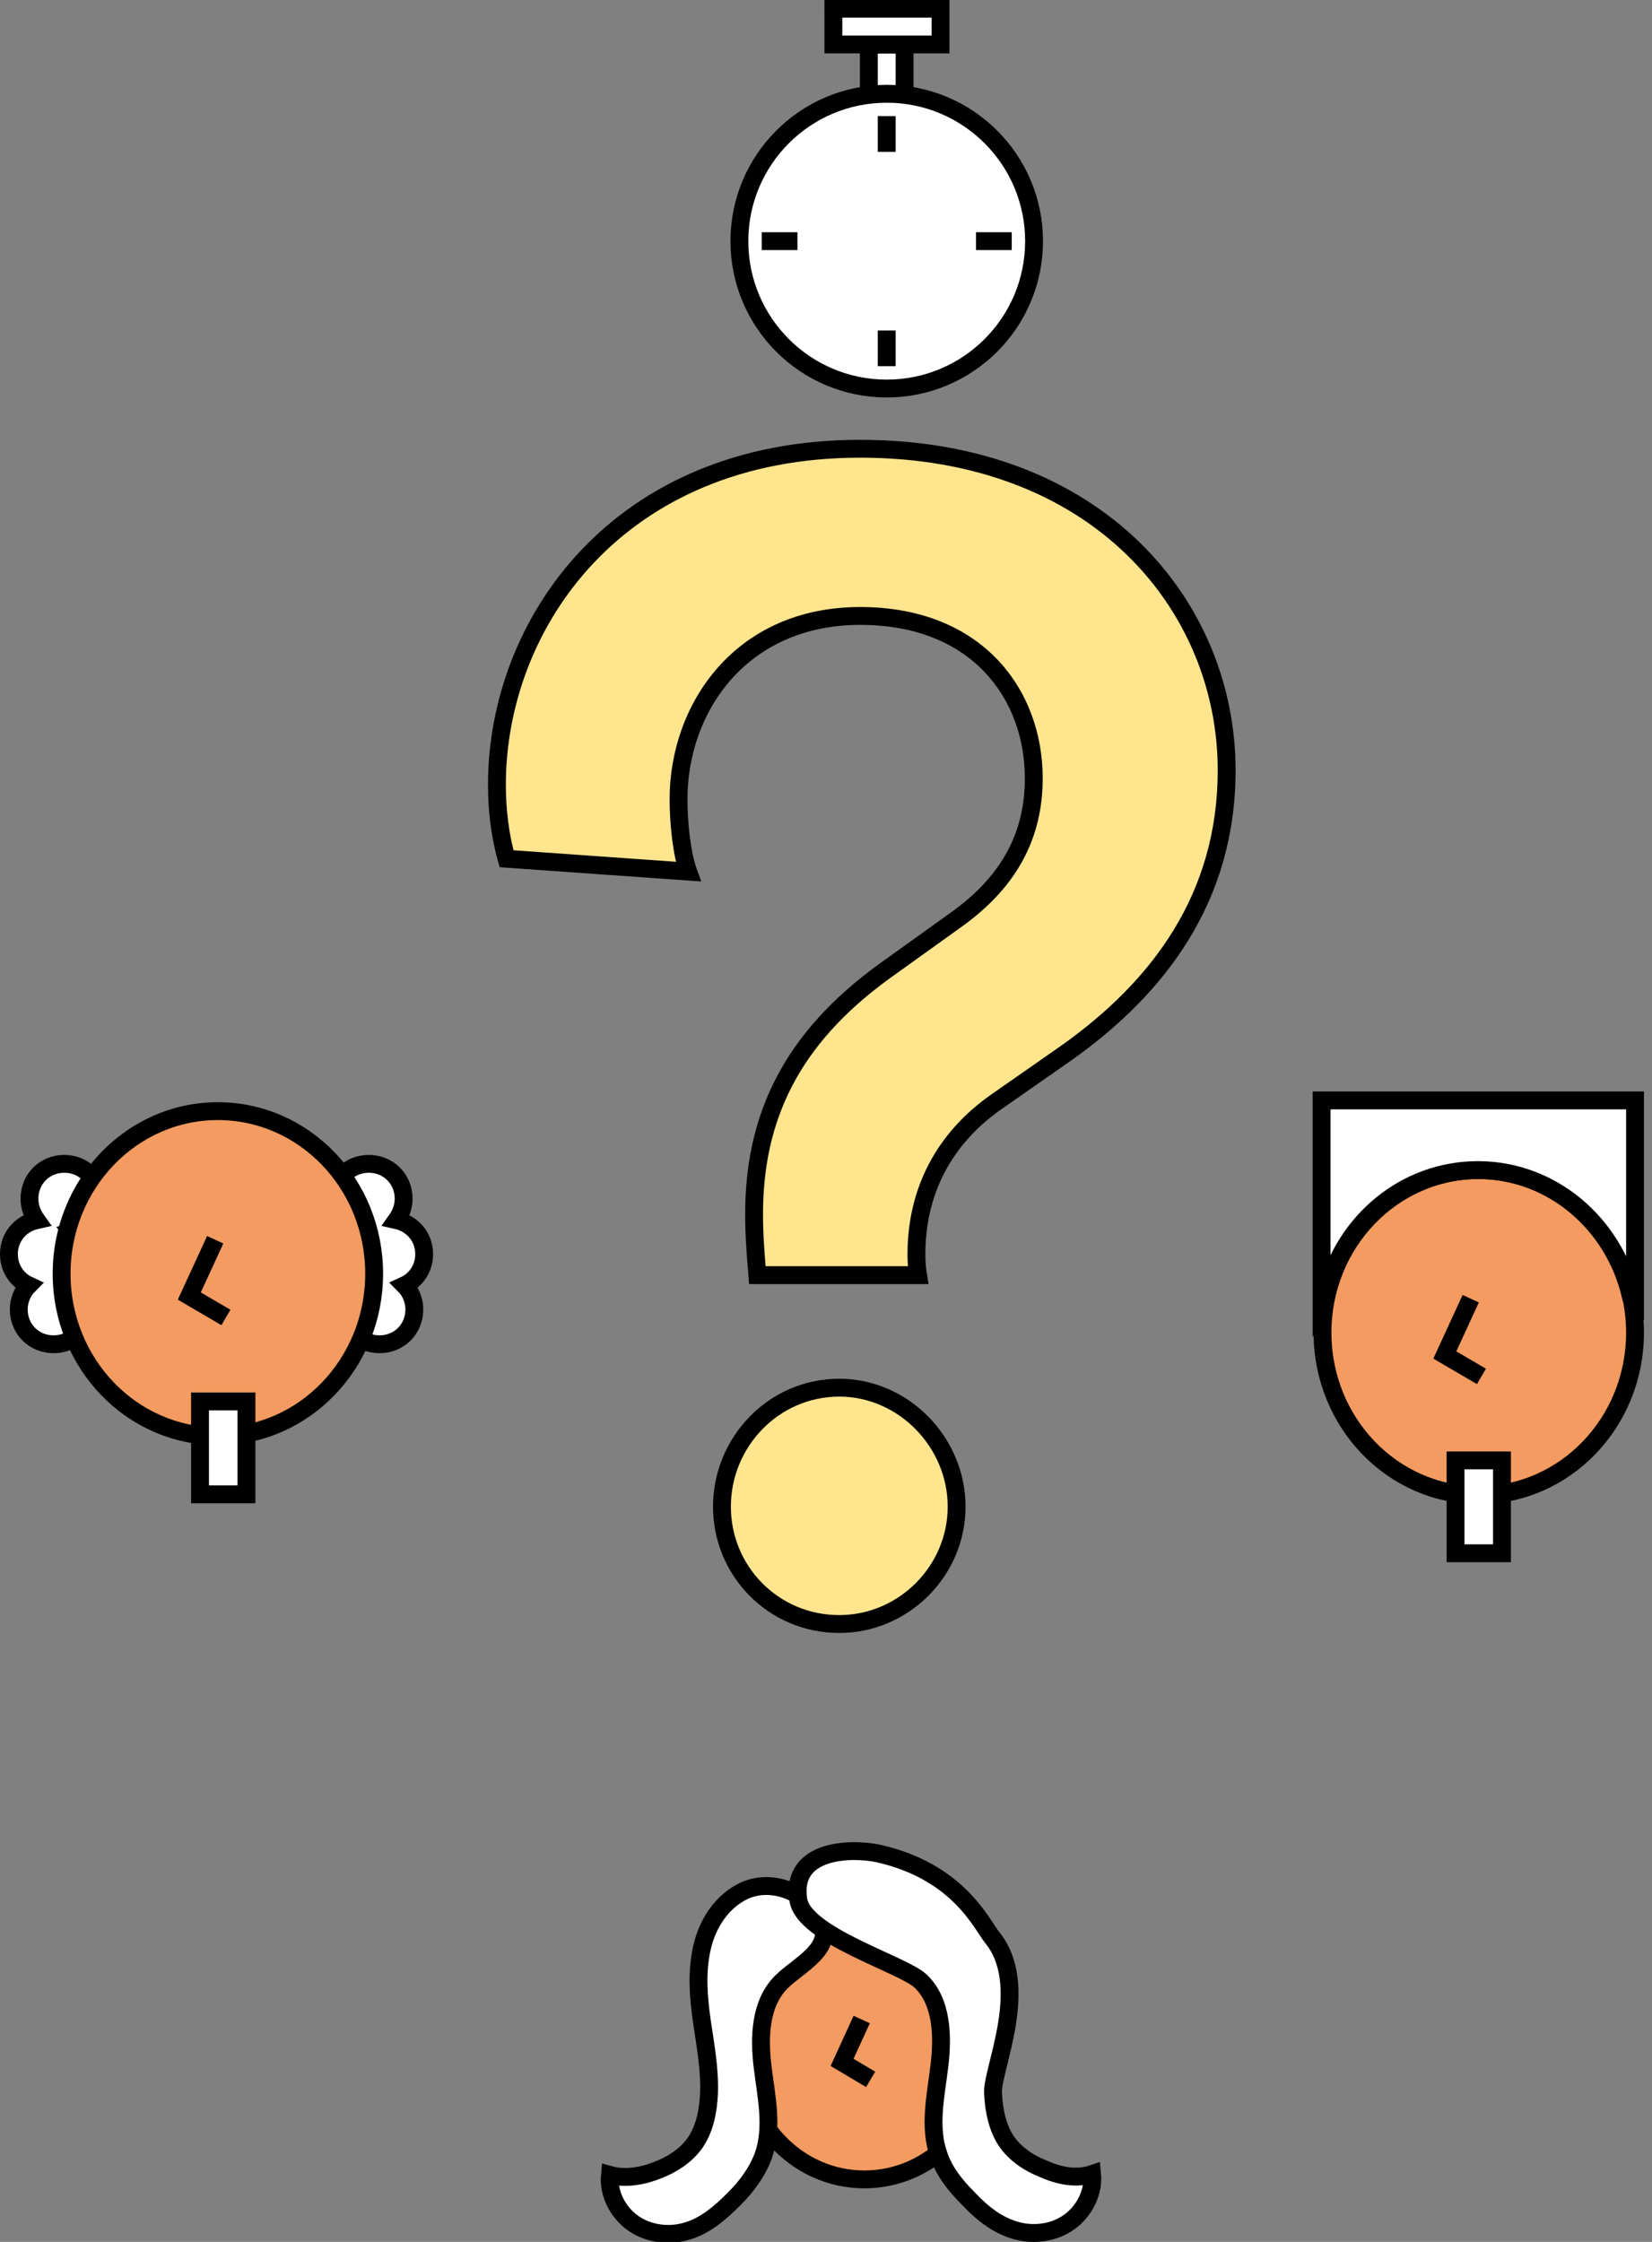
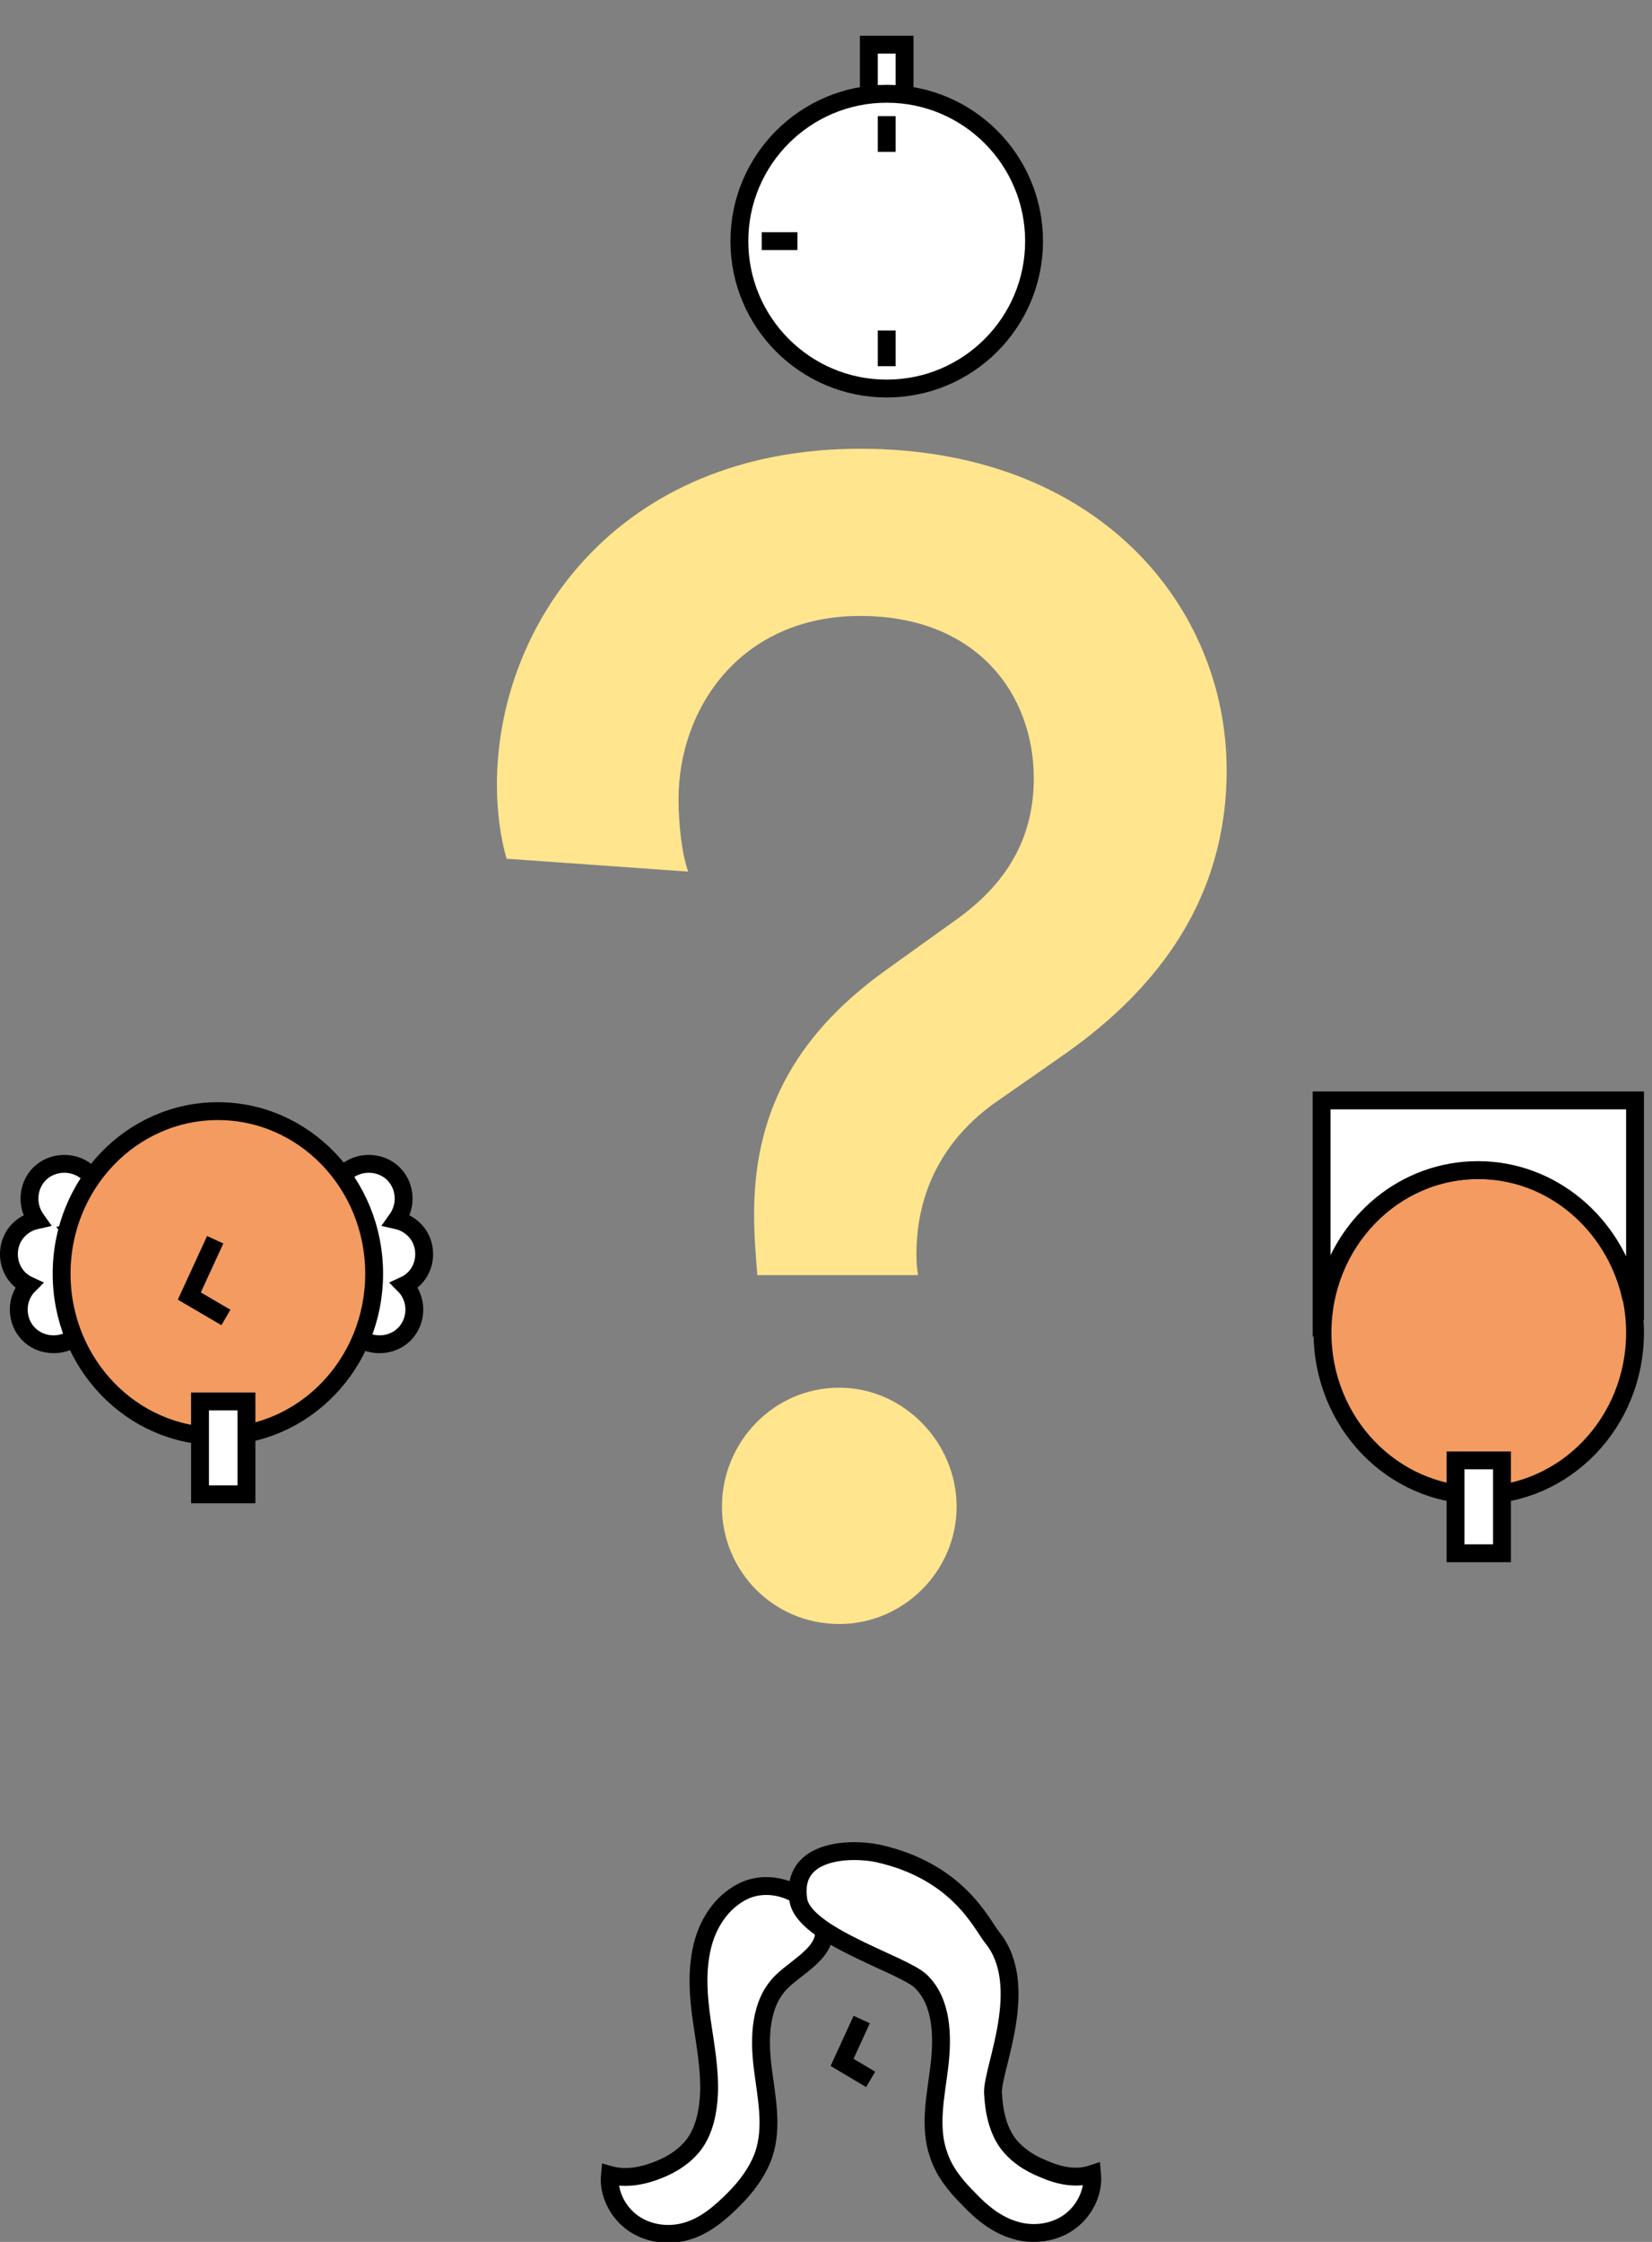
<svg xmlns="http://www.w3.org/2000/svg" width="185" height="251" viewBox="0 0 185 251" fill="none">
  <rect x="0" y="0" width="185" height="251" fill="#808080" stroke="none" />
  <g clip-path="url(#clip0_78_581)">
    <path d="M1 140.4C1 138.5 2.3 137 4.1 136.6C3.6 135.9 3.3 135.1 3.3 134.2C3.3 132 5 130.3 7.2 130.3C9.4 130.3 11.1 132 11.1 134.2C11.1 136.1 9.8 137.6 8 138C8.5 138.7 8.8 139.5 8.8 140.4C8.8 141.4 8.4 142.4 7.7 143.1C9 143.7 9.9 145.1 9.9 146.6C9.9 148.8 8.2 150.5 6 150.5C3.8 150.5 2.1 148.8 2.1 146.6C2.1 145.6 2.5 144.6 3.2 143.9C1.9 143.3 1 142 1 140.4Z" fill="white" stroke="black" stroke-width="2" stroke-miterlimit="10" />
    <path d="M47.5 140.4C47.5 138.5 46.2 137 44.4 136.6C44.9 135.9 45.2 135.1 45.2 134.2C45.2 132 43.5 130.3 41.3 130.3C39.1 130.3 37.4 132 37.4 134.2C37.4 136.1 38.7 137.6 40.5 138C40 138.7 39.7 139.5 39.7 140.4C39.7 141.4 40.1 142.4 40.8 143.1C39.5 143.7 38.6 145.1 38.6 146.6C38.6 148.8 40.3 150.5 42.5 150.5C44.7 150.5 46.4 148.8 46.4 146.6C46.4 145.6 46 144.6 45.3 143.9C46.6 143.3 47.5 142 47.5 140.4Z" fill="white" stroke="black" stroke-width="2" stroke-miterlimit="10" />
    <path d="M24.4 160.8C34.065 160.8 41.9 152.652 41.9 142.6C41.9 132.549 34.065 124.4 24.4 124.4C14.735 124.4 6.9 132.549 6.9 142.6C6.9 152.652 14.735 160.8 24.4 160.8Z" fill="#F39B60" stroke="black" stroke-width="2" stroke-miterlimit="10" />
    <path d="M24.1 138.8L21.2 145.1L25.3 147.5" stroke="black" stroke-width="2" stroke-miterlimit="10" />
    <path d="M27.6 156.9H22.4V167.3H27.6V156.9Z" fill="white" stroke="black" stroke-width="2" stroke-miterlimit="10" />
    <path d="M165.6 167.4C175.265 167.4 183.1 159.252 183.1 149.2C183.1 139.148 175.265 131 165.6 131C155.935 131 148.1 139.148 148.1 149.2C148.1 159.252 155.935 167.4 165.6 167.4Z" fill="#F39B60" stroke="black" stroke-width="2" stroke-miterlimit="10" />
-     <path d="M164.7 145.4L161.8 151.7L165.9 154.1" stroke="black" stroke-width="2" stroke-miterlimit="10" />
    <path d="M168.2 163.5H163V173.9H168.2V163.5Z" fill="white" stroke="black" stroke-width="2" stroke-miterlimit="10" />
    <path d="M148 123.2V145.5C148.2 145.1 148.4 144.8 148.6 144.5C150.6 136.7 157.4 131 165.5 131C173.8 131 180.7 137 182.6 145C182.8 145.1 182.9 145.2 183.1 145.4V123.2H148Z" fill="white" stroke="black" stroke-width="2" stroke-miterlimit="10" />
-     <path d="M96.8 244C104.256 244 110.3 237.732 110.3 230C110.3 222.268 104.256 216 96.8 216C89.344 216 83.3 222.268 83.3 230C83.3 237.732 89.344 244 96.8 244Z" fill="#F39B60" stroke="black" stroke-width="2" stroke-miterlimit="10" />
    <path d="M96.5 226.1L94.3 230.9L97.5 232.8" stroke="black" stroke-width="2" stroke-miterlimit="10" />
    <path d="M83.3 211.7C80.8 212.9 79.2 215.4 78.6 218.1C78 220.8 78.2 223.5 78.6 226.3C79 229 79.5 231.7 79.4 234.4C79.3 236.4 78.9 238.5 77.7 240.1C76.7 241.4 75.3 242.3 73.8 242.9C72.1 243.6 70.1 244 68.3 243.5C68.1 245.6 69.2 247.7 70.9 248.9C72.6 250.1 74.9 250.4 76.9 249.8C79 249.2 80.7 247.7 82.2 246.2C83.6 244.8 84.8 243.2 85.5 241.3C86.6 238.1 85.8 234.7 85.4 231.4C85 228.1 85.1 224.3 87.5 221.9C89.5 219.9 93.7 218.1 91.8 214.7C90.2 211.7 86.3 210.3 83.3 211.7Z" fill="white" stroke="black" stroke-width="2" stroke-miterlimit="10" />
    <path d="M89.4 212.7C90 216.7 101.1 219.9 103.1 221.8C105.5 224.1 105.6 227.9 105.2 231.3C104.8 234.6 104 238.1 105.1 241.2C105.7 243.1 107 244.7 108.4 246.1C109.9 247.7 111.6 249.1 113.7 249.7C115.7 250.3 118 250 119.7 248.8C121.4 247.6 122.5 245.5 122.3 243.4C120.5 244 118.6 243.6 116.8 242.8C115.3 242.2 113.9 241.3 112.9 240C111.7 238.4 111.3 236.3 111.2 234.3C111.1 231.6 115.5 222.3 111.1 216.9C109.9 215.4 107.3 209.5 98.3 207.5C95.5 206.9 88.5 206.9 89.4 212.7Z" fill="white" stroke="black" stroke-width="2" stroke-miterlimit="10" />
    <path d="M102.808 142.761C102.628 141.681 102.628 140.781 102.628 140.421C102.628 133.401 105.688 127.461 111.628 123.321L119.368 117.921C129.808 110.541 137.368 100.461 137.368 86.241C137.368 67.881 122.968 50.241 96.328 50.241C69.147 50.241 55.648 69.861 55.648 87.861C55.648 90.741 56.008 93.621 56.727 96.141L77.067 97.581C76.347 95.601 75.987 92.181 75.987 89.481C75.987 79.221 83.007 68.961 96.328 68.961C109.468 68.961 115.768 77.781 115.768 87.141C115.768 93.261 113.248 98.481 107.308 102.801L99.028 108.741C88.588 116.301 84.448 125.121 84.448 135.921C84.448 138.441 84.627 140.421 84.808 142.761H102.808ZM80.847 168.681C80.847 175.881 86.608 181.821 93.987 181.821C101.188 181.821 107.128 175.881 107.128 168.681C107.128 161.481 101.188 155.361 93.987 155.361C86.608 155.361 80.847 161.481 80.847 168.681Z" fill="#FFE58E" />
-     <path d="M102.808 142.761V143.761H103.988L103.794 142.597L102.808 142.761ZM111.628 123.321L112.199 124.141L112.2 124.141L111.628 123.321ZM119.368 117.921L119.94 118.741L119.945 118.738L119.368 117.921ZM56.727 96.141L55.766 96.416L55.958 97.089L56.657 97.138L56.727 96.141ZM77.067 97.581L76.997 98.579L78.534 98.687L78.007 97.239L77.067 97.581ZM107.308 102.801L107.89 103.614L107.896 103.61L107.308 102.801ZM99.028 108.741L98.445 107.928L98.441 107.931L99.028 108.741ZM84.808 142.761L83.811 142.838L83.882 143.761H84.808V142.761ZM103.794 142.597C103.628 141.601 103.628 140.768 103.628 140.421H101.628C101.628 140.794 101.627 141.761 101.821 142.925L103.794 142.597ZM103.628 140.421C103.628 133.73 106.526 128.095 112.199 124.141L111.056 122.501C104.849 126.827 101.628 133.072 101.628 140.421H103.628ZM112.2 124.141L119.94 118.741L118.795 117.101L111.055 122.501L112.2 124.141ZM119.945 118.738C130.556 111.236 138.368 100.886 138.368 86.241H136.368C136.368 100.036 129.059 109.846 118.79 117.104L119.945 118.738ZM138.368 86.241C138.368 67.298 123.488 49.241 96.328 49.241V51.241C122.447 51.241 136.368 68.464 136.368 86.241H138.368ZM96.328 49.241C68.544 49.241 54.648 69.361 54.648 87.861H56.648C56.648 70.361 69.751 51.241 96.328 51.241V49.241ZM54.648 87.861C54.648 90.819 55.017 93.793 55.766 96.416L57.689 95.866C56.998 93.449 56.648 90.663 56.648 87.861H54.648ZM56.657 97.138L76.997 98.579L77.138 96.584L56.798 95.144L56.657 97.138ZM78.007 97.239C77.347 95.423 76.987 92.142 76.987 89.481H74.987C74.987 92.22 75.348 95.779 76.128 97.923L78.007 97.239ZM76.987 89.481C76.987 79.659 83.667 69.961 96.328 69.961V67.961C82.348 67.961 74.987 78.783 74.987 89.481H76.987ZM96.328 69.961C102.661 69.961 107.247 72.079 110.251 75.231C113.267 78.395 114.768 82.681 114.768 87.141H116.768C116.768 82.241 115.118 77.437 111.699 73.851C108.268 70.253 103.134 67.961 96.328 67.961V69.961ZM114.768 87.141C114.768 92.922 112.417 97.849 106.719 101.992L107.896 103.61C114.078 99.113 116.768 93.6 116.768 87.141H114.768ZM106.725 101.988L98.445 107.928L99.61 109.554L107.89 103.614L106.725 101.988ZM98.441 107.931C93.121 111.784 89.36 115.991 86.935 120.655C84.509 125.32 83.448 130.388 83.448 135.921H85.448C85.448 130.654 86.456 125.912 88.71 121.577C90.965 117.241 94.495 113.258 99.614 109.551L98.441 107.931ZM83.448 135.921C83.448 138.488 83.632 140.511 83.811 142.838L85.805 142.684C85.624 140.331 85.448 138.394 85.448 135.921H83.448ZM84.808 143.761H102.808V141.761H84.808V143.761ZM79.847 168.681C79.847 176.424 86.046 182.821 93.987 182.821V180.821C87.169 180.821 81.847 175.338 81.847 168.681H79.847ZM93.987 182.821C101.74 182.821 108.128 176.433 108.128 168.681H106.128C106.128 175.329 100.635 180.821 93.987 180.821V182.821ZM108.128 168.681C108.128 160.946 101.757 154.361 93.987 154.361V156.361C100.618 156.361 106.128 162.016 106.128 168.681H108.128ZM93.987 154.361C86.029 154.361 79.847 160.955 79.847 168.681H81.847C81.847 162.007 87.186 156.361 93.987 156.361V154.361Z" fill="black" />
    <path d="M101.3 5H97.3V11H101.3V5Z" fill="white" stroke="black" stroke-width="2" stroke-miterlimit="10" />
-     <path d="M99.3 43.5C108.413 43.5 115.8 36.113 115.8 27C115.8 17.887 108.413 10.5 99.3 10.5C90.187 10.5 82.8 17.887 82.8 27C82.8 36.113 90.187 43.5 99.3 43.5Z" fill="white" stroke="black" stroke-width="2" stroke-miterlimit="10" />
+     <path d="M99.3 43.5C108.413 43.5 115.8 36.113 115.8 27C115.8 17.887 108.413 10.5 99.3 10.5C90.187 10.5 82.8 17.887 82.8 27C82.8 36.113 90.187 43.5 99.3 43.5" fill="white" stroke="black" stroke-width="2" stroke-miterlimit="10" />
    <path d="M99.3 13V17" stroke="black" stroke-width="2" stroke-miterlimit="10" />
    <path d="M99.3 37V41" stroke="black" stroke-width="2" stroke-miterlimit="10" />
-     <path d="M113.3 27H109.3" stroke="black" stroke-width="2" stroke-miterlimit="10" />
    <path d="M89.3 27H85.3" stroke="black" stroke-width="2" stroke-miterlimit="10" />
-     <path d="M105.326 4.974L105.325 0.974L93.325 0.975L93.326 4.975L105.326 4.974Z" fill="white" stroke="black" stroke-width="2" stroke-miterlimit="10" />
  </g>
  <defs>
    <clipPath id="clip0_78_581">
      <rect width="184.1" height="251" fill="white" />
    </clipPath>
  </defs>
</svg>